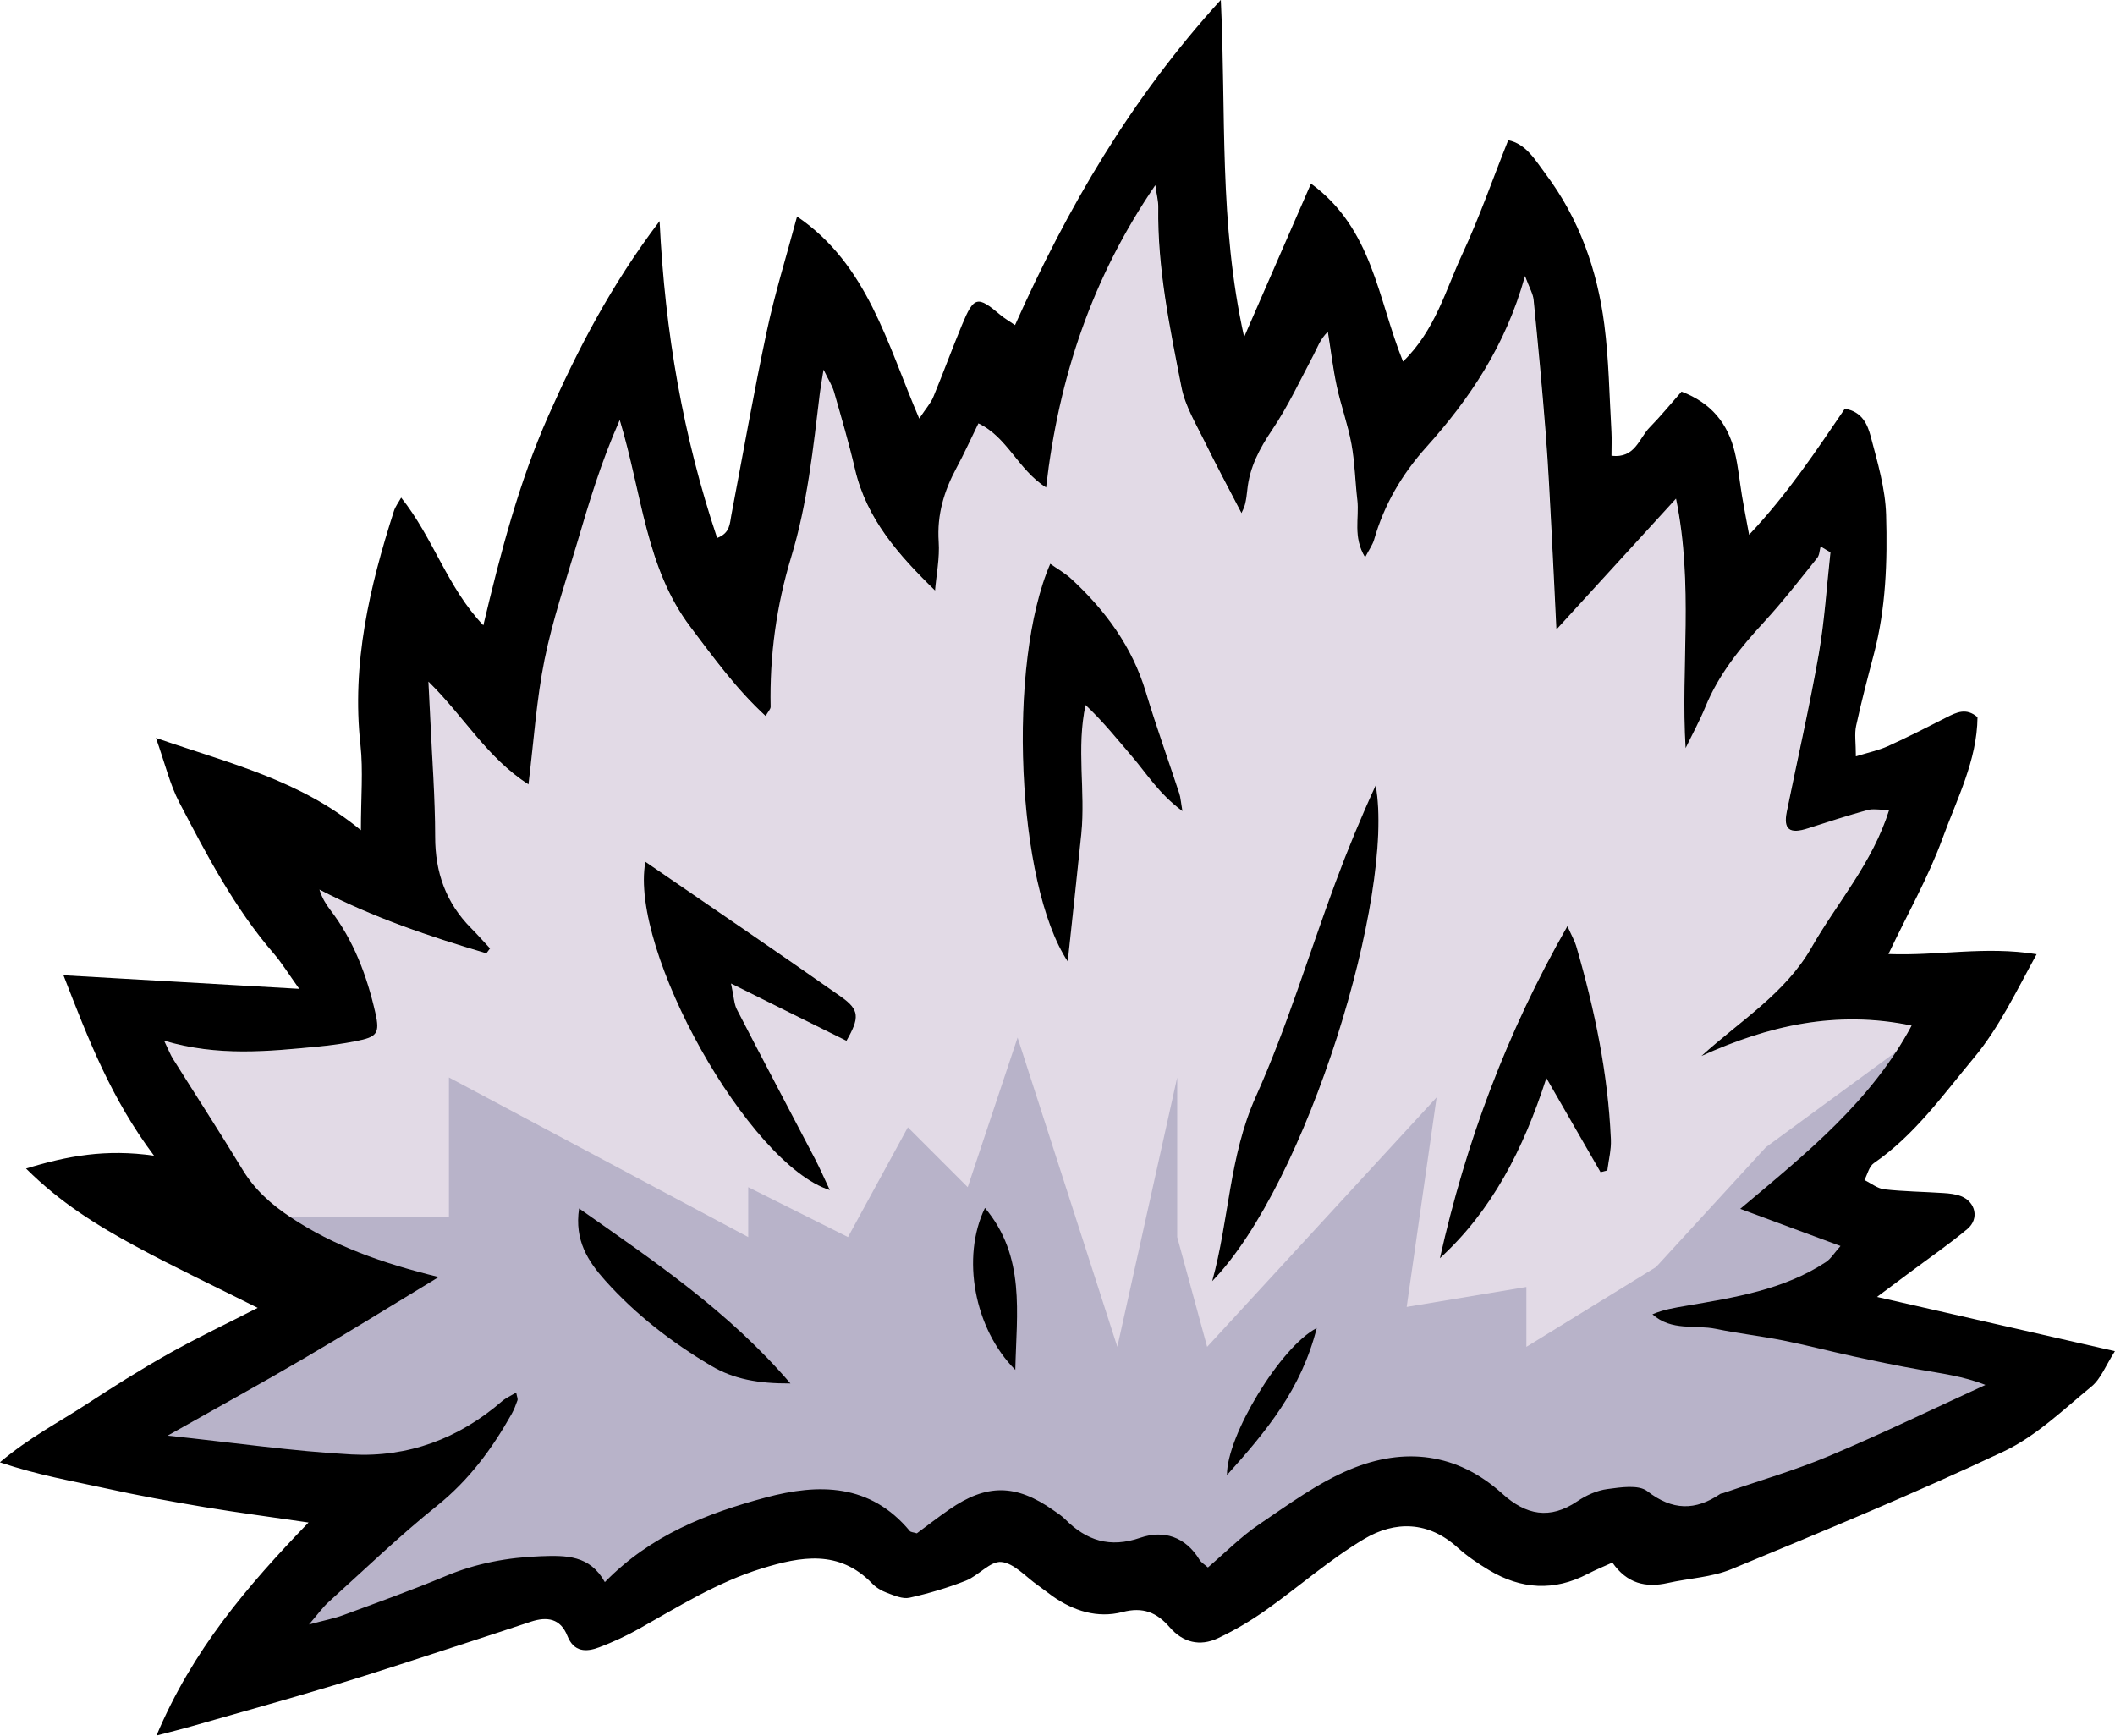
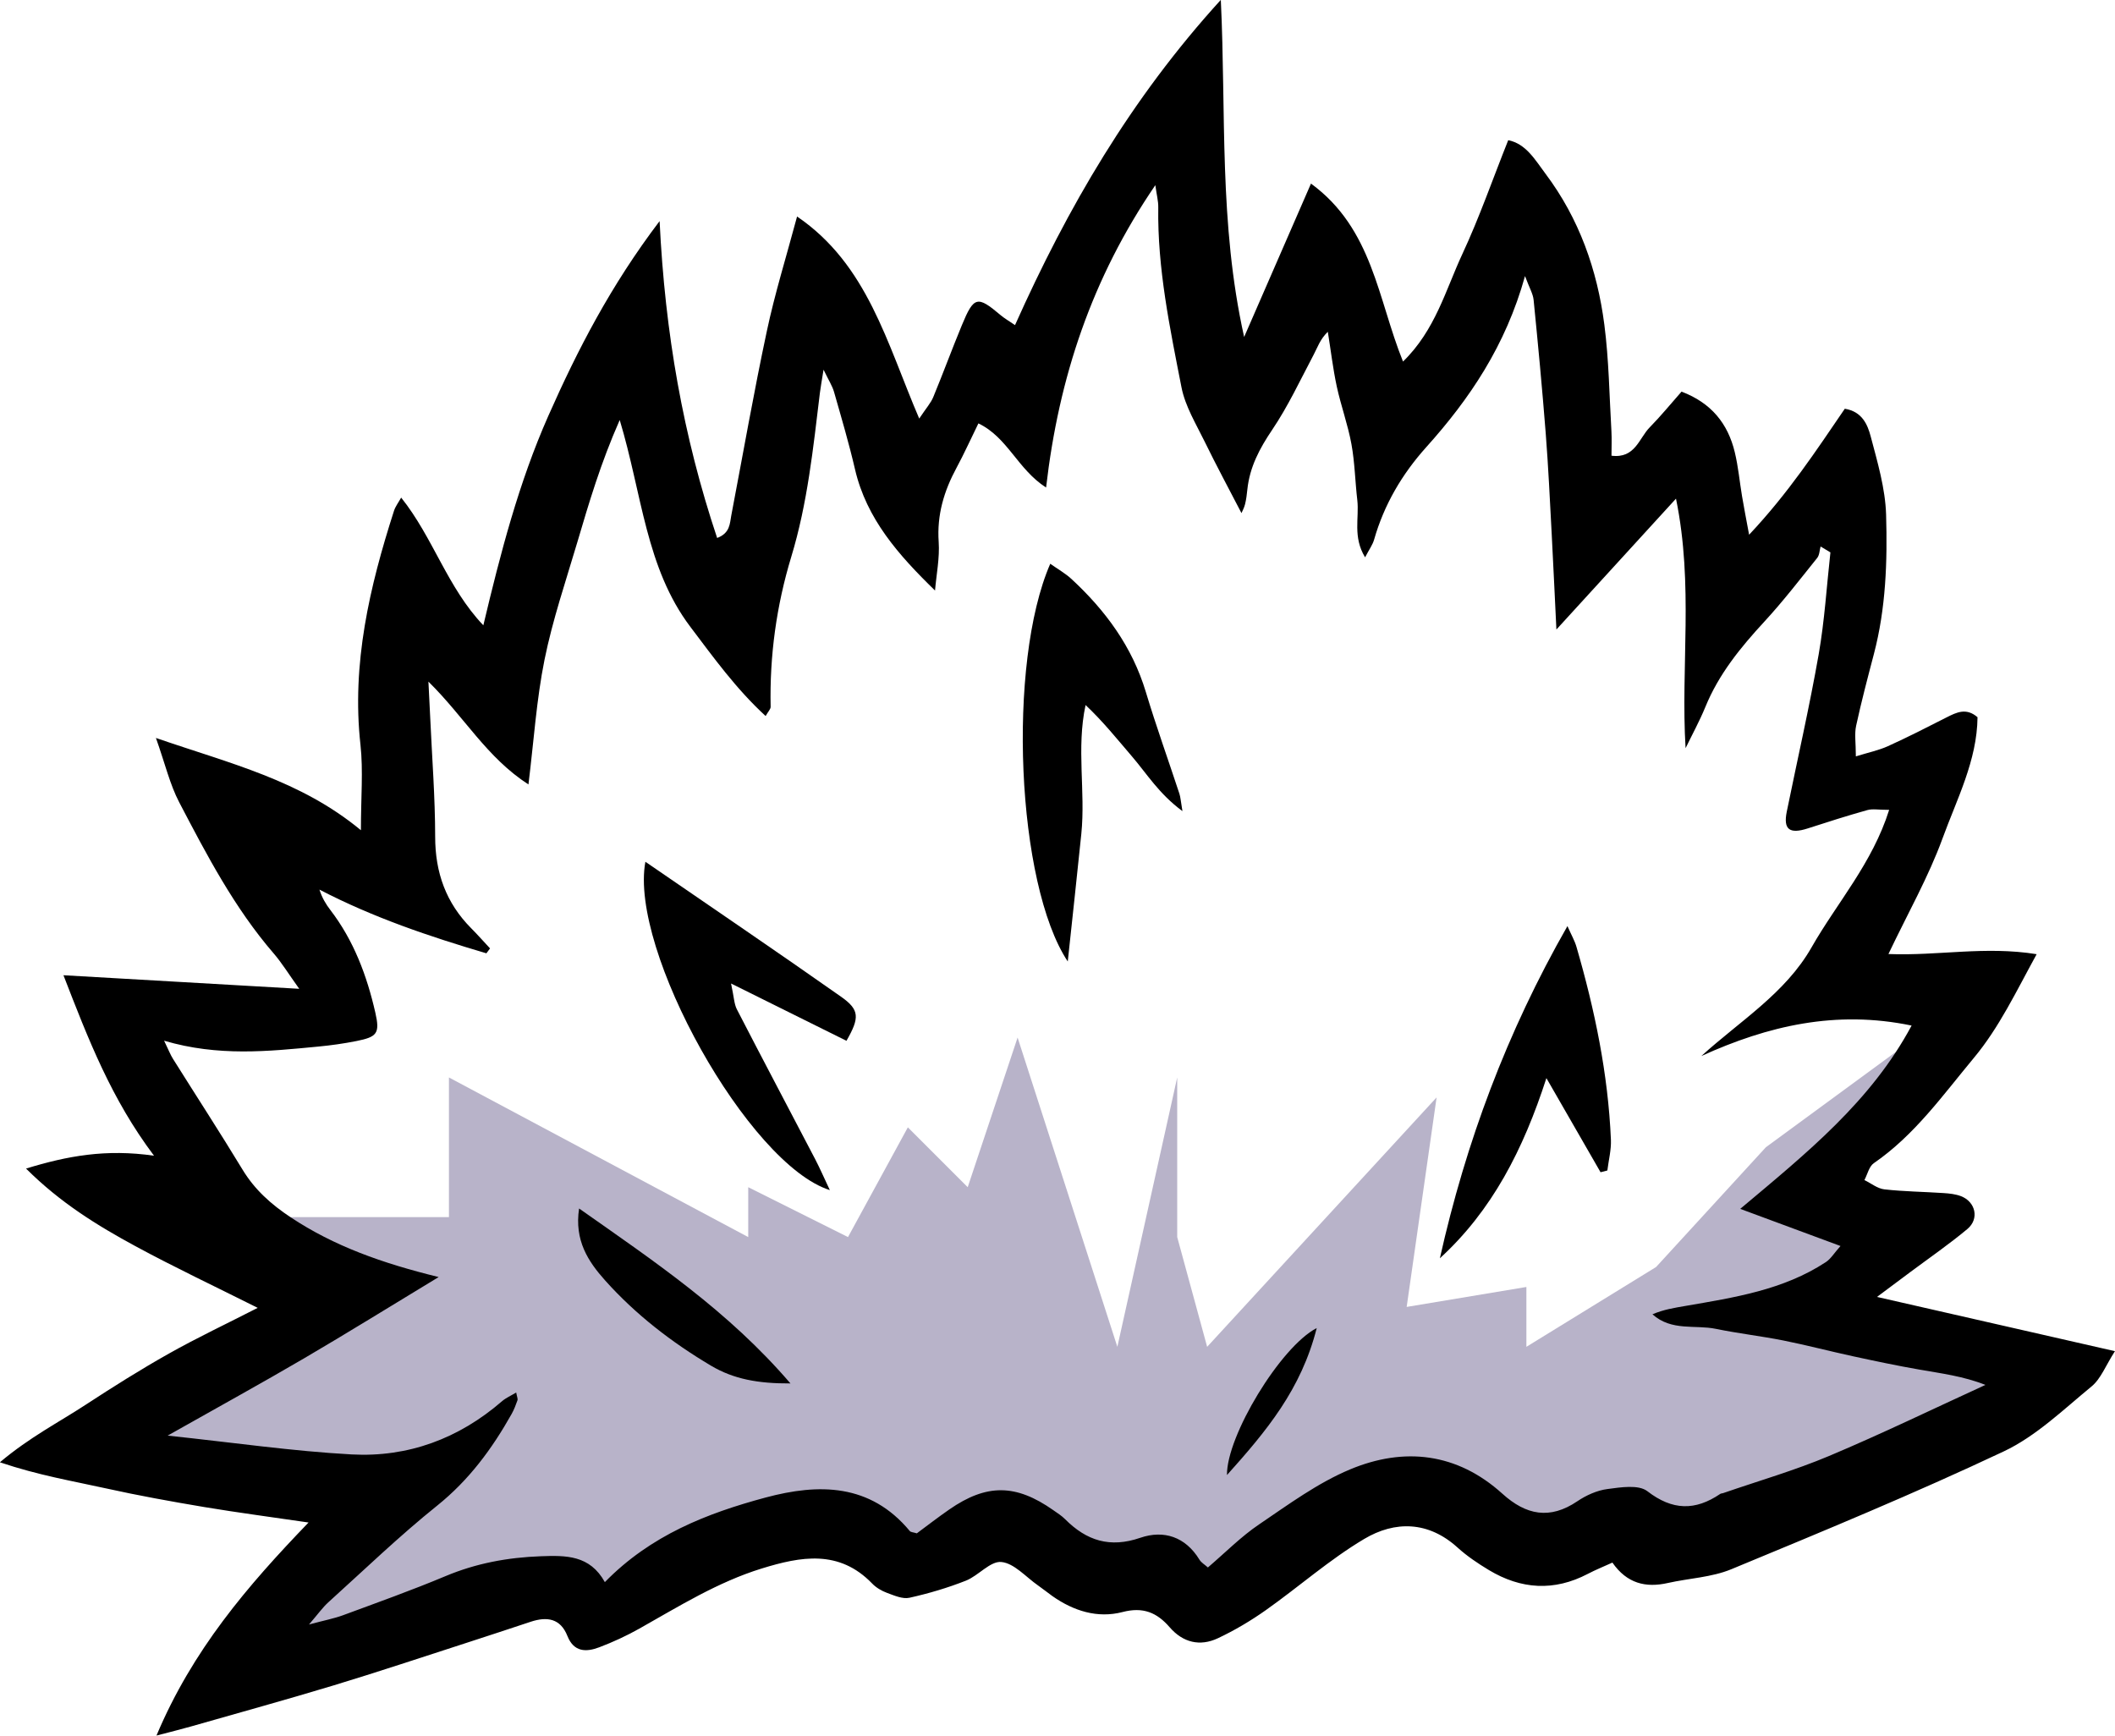
<svg xmlns="http://www.w3.org/2000/svg" width="318" height="261" viewBox="0 0 106 87" fill="none">
  <g clip-path="url(#clip0_547_25094)">
-     <path d="M21.974 64.01C19.142 63.316 16.731 62.461 14.549 61.011C13.58 60.367 12.755 59.638 12.143 58.627C11.013 56.757 9.819 54.926 8.656 53.074C8.53 52.874 8.446 52.652 8.211 52.164C10.923 52.964 13.429 52.698 15.939 52.457C16.578 52.397 17.22 52.303 17.851 52.18C18.883 51.975 19.036 51.799 18.798 50.76C18.375 48.905 17.717 47.14 16.54 45.608C16.316 45.317 16.127 44.999 15.996 44.591C18.689 45.991 21.507 46.94 24.363 47.784C24.424 47.702 24.486 47.619 24.546 47.537C24.232 47.2 23.927 46.852 23.599 46.526C22.337 45.26 21.797 43.741 21.797 41.943C21.797 39.953 21.638 37.963 21.548 35.976C21.526 35.499 21.502 35.023 21.458 34.167C23.277 35.957 24.372 37.963 26.471 39.32C26.742 37.122 26.873 35.064 27.277 33.066C27.681 31.073 28.342 29.132 28.921 27.178C29.505 25.205 30.087 23.226 31.046 21.055C32.171 24.78 32.354 28.466 34.587 31.424C35.748 32.961 36.879 34.529 38.359 35.891C38.484 35.669 38.61 35.549 38.61 35.431C38.555 32.871 38.897 30.363 39.642 27.915C40.459 25.232 40.742 22.458 41.078 19.693C41.114 19.402 41.169 19.117 41.261 18.534C41.518 19.068 41.701 19.342 41.786 19.644C42.154 20.934 42.537 22.225 42.84 23.533C43.413 26.008 45.008 27.811 46.849 29.601C46.917 28.787 47.086 27.968 47.032 27.162C46.939 25.808 47.296 24.61 47.927 23.448C48.301 22.757 48.623 22.039 49.022 21.225C50.489 21.924 50.986 23.522 52.414 24.44C53.05 18.92 54.713 13.943 57.889 9.286C57.957 9.782 58.042 10.089 58.036 10.396C57.99 13.46 58.615 16.439 59.2 19.416C59.385 20.364 59.932 21.25 60.363 22.14C60.945 23.335 61.578 24.509 62.206 25.72C62.242 25.638 62.34 25.462 62.386 25.276C62.447 25.035 62.477 24.785 62.501 24.539C62.619 23.418 63.108 22.486 63.741 21.554C64.541 20.37 65.15 19.057 65.822 17.788C66.018 17.418 66.144 17.007 66.535 16.634C66.679 17.547 66.788 18.471 66.982 19.372C67.19 20.343 67.537 21.285 67.717 22.261C67.886 23.185 67.903 24.136 68.012 25.073C68.116 25.964 67.78 26.915 68.402 27.937C68.607 27.543 68.779 27.312 68.853 27.052C69.355 25.295 70.251 23.771 71.466 22.417C73.645 19.992 75.445 17.333 76.417 13.841C76.638 14.439 76.819 14.729 76.849 15.036C77.07 17.262 77.28 19.49 77.455 21.721C77.586 23.407 77.665 25.095 77.755 26.781C77.845 28.442 77.919 30.1 77.99 31.555C79.831 29.541 81.821 27.364 83.984 24.996C84.874 29.341 84.216 33.4 84.465 37.503C84.798 36.815 85.167 36.141 85.456 35.436C86.128 33.792 87.217 32.457 88.405 31.169C89.342 30.152 90.191 29.05 91.059 27.97C91.177 27.825 91.177 27.589 91.232 27.395C91.395 27.493 91.559 27.592 91.723 27.691C91.535 29.393 91.434 31.111 91.136 32.794C90.672 35.436 90.071 38.057 89.536 40.688C89.353 41.581 89.675 41.82 90.595 41.521C91.584 41.2 92.575 40.885 93.575 40.606C93.837 40.532 94.137 40.595 94.667 40.595C93.823 43.272 92.053 45.249 90.778 47.485C89.465 49.79 87.201 51.163 85.254 52.931C88.591 51.416 92.002 50.615 95.792 51.404C93.763 55.195 90.557 57.774 87.204 60.592C88.946 61.236 90.489 61.809 92.228 62.453C91.909 62.812 91.745 63.097 91.496 63.259C89.361 64.662 86.901 65.035 84.457 65.457C83.905 65.553 83.351 65.638 82.804 65.876C83.766 66.734 84.937 66.389 85.986 66.605C87.103 66.835 88.239 66.964 89.358 67.186C90.524 67.419 91.677 67.724 92.84 67.976C93.951 68.217 95.066 68.45 96.188 68.647C97.283 68.839 98.386 68.976 99.492 69.415C96.884 70.61 94.301 71.862 91.66 72.975C89.932 73.701 88.118 74.225 86.344 74.839C86.297 74.855 86.24 74.853 86.201 74.877C84.948 75.727 83.807 75.713 82.548 74.74C82.105 74.4 81.212 74.546 80.546 74.633C80.025 74.702 79.484 74.946 79.041 75.244C77.66 76.179 76.469 75.941 75.284 74.869C73.015 72.813 70.358 72.52 67.649 73.649C66.024 74.326 64.558 75.412 63.083 76.409C62.187 77.015 61.414 77.804 60.524 78.564C60.366 78.421 60.191 78.325 60.101 78.174C59.399 77.02 58.304 76.675 57.138 77.075C55.611 77.602 54.44 77.218 53.367 76.143C53.192 75.968 52.979 75.834 52.774 75.691C50.898 74.373 49.434 74.359 47.561 75.658C46.993 76.05 46.447 76.475 45.936 76.853C45.759 76.799 45.636 76.801 45.584 76.738C43.599 74.348 41.024 74.345 38.361 75.058C35.423 75.847 32.602 76.944 30.3 79.298C29.546 77.939 28.353 77.955 27.089 78.002C25.431 78.065 23.855 78.353 22.318 78.997C20.628 79.707 18.896 80.323 17.173 80.959C16.726 81.124 16.248 81.214 15.472 81.422C15.936 80.882 16.16 80.564 16.442 80.309C18.247 78.679 20.002 76.982 21.898 75.464C23.49 74.186 24.647 72.616 25.628 70.87C25.748 70.656 25.841 70.421 25.92 70.188C25.947 70.111 25.895 70.007 25.857 69.796C25.595 69.955 25.344 70.061 25.147 70.231C22.979 72.109 20.434 73.052 17.61 72.898C14.647 72.737 11.701 72.306 8.388 71.955C10.89 70.541 13.072 69.343 15.221 68.085C17.389 66.816 19.527 65.49 21.96 64.015L21.974 64.01ZM53.514 48.187C53.749 45.98 53.981 43.884 54.194 41.787C54.41 39.657 53.94 37.497 54.407 35.332C55.289 36.168 55.994 37.053 56.734 37.909C57.477 38.769 58.077 39.775 59.263 40.649C59.175 40.137 59.167 39.948 59.11 39.775C58.55 38.076 57.944 36.39 57.428 34.677C56.745 32.41 55.407 30.596 53.705 29.02C53.391 28.73 53.009 28.516 52.638 28.253C50.464 33.241 50.942 44.306 53.514 48.184V48.187ZM42.425 52.164C43.088 51.004 43.088 50.612 42.152 49.952C38.927 47.682 35.663 45.471 32.348 43.19C31.523 47.611 37.52 58.358 41.592 59.646C41.297 59.019 41.092 58.547 40.855 58.092C39.546 55.587 38.225 53.093 36.93 50.582C36.791 50.314 36.788 49.974 36.641 49.291C38.744 50.336 40.54 51.226 42.427 52.164H42.425ZM60.751 64.21C65.502 59.328 69.929 44.832 68.946 39.361C68.211 40.956 67.54 42.582 66.928 44.229C65.601 47.814 64.495 51.495 62.933 54.973C61.595 57.95 61.6 61.151 60.751 64.21ZM72.163 63.061C74.776 60.669 76.341 57.623 77.501 54.033C78.517 55.798 79.366 57.275 80.216 58.75C80.33 58.72 80.442 58.692 80.557 58.662C80.62 58.147 80.756 57.626 80.734 57.114C80.59 53.819 79.924 50.612 79.009 47.455C78.921 47.151 78.757 46.868 78.555 46.413C75.508 51.742 73.465 57.242 72.163 63.061ZM29.022 60.567C28.779 62.17 29.481 63.226 30.333 64.18C31.862 65.887 33.662 67.274 35.63 68.444C36.767 69.119 37.998 69.341 39.615 69.335C36.499 65.701 32.796 63.226 29.022 60.567ZM49.364 60.54C48.162 63.015 48.828 66.597 50.885 68.655C50.945 65.805 51.412 62.979 49.364 60.54ZM65.991 66.559C64.175 67.496 61.466 71.975 61.494 73.926C63.476 71.717 65.21 69.642 65.991 66.559Z" fill="#E2DAE6" />
    <path d="M15 83L29 80L30.5 81H32.5L41.5 77L45.5 80L50 77L57.5 80L60.5 82L70.5 75L76.5 79L82 77H87L102.5 69.5L91 65.5L95 62L91 59.5L96 55V52L88.5 57.5L83 63.5L76.5 67.5V64.5L70.5 65.5L72 55L60.5 67.5L59 62V54L56 67.5L51 52L48.5 59.5L45.5 56.5L42.5 62L37.5 59.5V62L22.5 54V61H13L18 64.5L6 72.5L22.5 73.5L13 83H15Z" fill="#B8B3C9" />
    <path d="M53.514 48.187C50.941 44.309 50.464 33.244 52.637 28.255C53.009 28.518 53.391 28.732 53.705 29.023C55.409 30.599 56.744 32.413 57.427 34.68C57.943 36.393 58.549 38.076 59.109 39.778C59.166 39.951 59.175 40.14 59.262 40.652C58.077 39.778 57.474 38.772 56.733 37.911C55.996 37.053 55.292 36.168 54.407 35.335C53.94 37.498 54.41 39.657 54.194 41.79C53.981 43.886 53.749 45.983 53.514 48.19V48.187Z" fill="black" />
    <path d="M42.426 52.164C40.541 51.229 38.742 50.336 36.639 49.291C36.787 49.974 36.792 50.314 36.929 50.582C38.223 53.093 39.545 55.587 40.853 58.092C41.09 58.547 41.295 59.019 41.59 59.646C37.518 58.361 31.522 47.611 32.346 43.19C35.661 45.471 38.925 47.682 42.15 49.952C43.087 50.61 43.087 51.004 42.423 52.164H42.426Z" fill="black" />
-     <path d="M60.752 64.21C61.601 61.151 61.599 57.953 62.934 54.973C64.496 51.495 65.599 47.814 66.929 44.229C67.541 42.582 68.212 40.956 68.947 39.361C69.93 44.832 65.504 59.328 60.752 64.21Z" fill="black" />
    <path d="M72.164 63.062C73.469 57.245 75.512 51.745 78.557 46.414C78.759 46.869 78.923 47.151 79.01 47.455C79.928 50.613 80.594 53.819 80.736 57.114C80.758 57.626 80.621 58.147 80.558 58.662C80.444 58.693 80.332 58.72 80.217 58.75C79.368 57.273 78.519 55.798 77.503 54.033C76.342 57.624 74.777 60.672 72.164 63.062Z" fill="black" />
    <path d="M29.023 60.567C32.797 63.223 36.5 65.701 39.616 69.335C38.002 69.343 36.771 69.121 35.632 68.444C33.663 67.274 31.863 65.887 30.334 64.18C29.48 63.226 28.78 62.173 29.023 60.567Z" fill="black" />
-     <path d="M49.364 60.54C51.412 62.976 50.945 65.805 50.885 68.655C48.829 66.6 48.163 63.015 49.364 60.54Z" fill="black" />
    <path d="M65.992 66.559C65.211 69.642 63.474 71.717 61.494 73.926C61.467 71.975 64.176 67.496 65.992 66.559Z" fill="black" />
    <path d="M3.181 48.877C7.182 49.108 10.906 49.321 14.997 49.557C14.445 48.784 14.12 48.252 13.719 47.787C11.75 45.506 10.366 42.858 8.984 40.214C8.514 39.315 8.279 38.292 7.815 36.985C11.54 38.273 15.046 39.093 18.088 41.609C18.088 39.953 18.208 38.627 18.066 37.328C17.616 33.263 18.522 29.412 19.746 25.602C19.817 25.383 19.967 25.188 20.106 24.939C21.715 26.951 22.422 29.45 24.224 31.339C25.084 27.718 26.002 24.185 27.479 20.847C28.946 17.533 30.606 14.313 33.058 11.081C33.331 16.705 34.238 21.866 35.942 26.962C36.597 26.715 36.573 26.235 36.652 25.827C37.239 22.752 37.777 19.668 38.43 16.607C38.828 14.729 39.402 12.89 39.948 10.851C43.484 13.26 44.446 17.199 46.07 20.978C46.425 20.444 46.655 20.194 46.775 19.898C47.269 18.703 47.714 17.489 48.209 16.294C48.809 14.844 48.984 14.809 50.147 15.793C50.33 15.949 50.543 16.07 50.871 16.294C53.503 10.41 56.668 4.953 61.185 -0.006C61.458 5.69 61.081 11.174 62.354 16.889C63.528 14.197 64.574 11.796 65.704 9.201C68.801 11.465 69.047 14.984 70.317 18.12C71.936 16.546 72.45 14.537 73.288 12.737C74.145 10.9 74.812 8.973 75.59 7.025C76.488 7.208 76.939 8.017 77.46 8.71C79.143 10.952 80.052 13.523 80.407 16.272C80.636 18.04 80.658 19.835 80.762 21.62C80.784 22.009 80.765 22.401 80.765 22.839C81.953 22.99 82.144 21.962 82.679 21.42C83.231 20.86 83.728 20.247 84.276 19.627C85.773 20.197 86.6 21.233 86.944 22.664C87.119 23.387 87.185 24.136 87.308 24.87C87.395 25.394 87.499 25.917 87.662 26.8C89.637 24.703 91.032 22.571 92.458 20.485C93.332 20.628 93.599 21.285 93.755 21.869C94.096 23.16 94.489 24.481 94.528 25.799C94.596 28.132 94.519 30.478 93.919 32.767C93.605 33.965 93.288 35.162 93.026 36.374C92.936 36.785 93.012 37.234 93.012 37.908C93.646 37.711 94.156 37.607 94.621 37.396C95.615 36.947 96.587 36.448 97.559 35.954C98.058 35.702 98.545 35.456 99.11 35.946C99.088 38.117 98.075 40.046 97.354 42.025C96.652 43.949 95.625 45.756 94.645 47.814C97.141 47.913 99.484 47.403 102.073 47.822C101.035 49.713 100.194 51.498 98.927 53.019C97.373 54.885 95.959 56.889 93.91 58.298C93.673 58.462 93.594 58.857 93.441 59.142C93.774 59.304 94.094 59.569 94.44 59.608C95.423 59.718 96.417 59.728 97.406 59.794C97.701 59.813 98.009 59.846 98.282 59.95C99.017 60.236 99.208 61.088 98.602 61.595C97.69 62.357 96.707 63.034 95.751 63.746C95.292 64.089 94.834 64.429 94.072 64.999C98.231 65.947 102.015 66.811 105.997 67.718C105.53 68.444 105.292 69.102 104.828 69.483C103.414 70.645 102.045 71.977 100.423 72.742C95.942 74.855 91.355 76.749 86.772 78.646C85.787 79.054 84.653 79.098 83.591 79.336C82.477 79.589 81.535 79.358 80.811 78.314C80.377 78.511 79.967 78.676 79.579 78.879C77.889 79.764 76.232 79.657 74.623 78.69C74.072 78.358 73.528 77.993 73.053 77.563C71.587 76.231 69.913 76.212 68.37 77.13C66.636 78.161 65.098 79.526 63.443 80.696C62.687 81.23 61.879 81.71 61.04 82.105C60.139 82.529 59.287 82.324 58.621 81.554C57.982 80.817 57.291 80.523 56.259 80.792C55.008 81.118 53.804 80.74 52.739 79.989C52.496 79.816 52.266 79.627 52.021 79.457C51.414 79.035 50.83 78.347 50.186 78.284C49.631 78.229 49.039 78.969 48.411 79.219C47.496 79.58 46.54 79.863 45.581 80.076C45.24 80.153 44.817 79.964 44.456 79.832C44.183 79.731 43.905 79.567 43.706 79.358C42.053 77.651 40.139 78.004 38.176 78.61C35.972 79.29 34.036 80.501 32.048 81.62C31.403 81.984 30.723 82.297 30.03 82.56C29.38 82.806 28.76 82.806 28.438 81.992C28.088 81.107 27.414 81.011 26.605 81.277C25.524 81.633 24.445 81.995 23.361 82.343C21.149 83.058 18.94 83.796 16.715 84.47C14.342 85.188 11.952 85.846 9.568 86.528C9.109 86.66 8.645 86.772 7.842 86.983C9.647 82.697 12.384 79.501 15.464 76.305C13.607 76.031 11.922 75.812 10.248 75.532C8.588 75.253 6.928 74.954 5.284 74.589C3.626 74.222 1.938 73.942 -0.006 73.287C1.499 72.021 2.943 71.287 4.284 70.409C5.655 69.513 7.042 68.639 8.47 67.836C9.882 67.041 11.354 66.348 12.916 65.547C10.751 64.462 8.741 63.514 6.788 62.456C4.874 61.419 3.02 60.277 1.305 58.566C3.372 57.933 5.303 57.574 7.719 57.922C5.573 55.066 4.434 52.109 3.173 48.858L3.181 48.877ZM21.974 64.01C19.541 65.484 17.403 66.811 15.235 68.08C13.085 69.338 10.906 70.536 8.402 71.95C11.715 72.301 14.664 72.731 17.624 72.893C20.448 73.046 22.993 72.103 25.161 70.226C25.358 70.056 25.609 69.949 25.871 69.79C25.909 70.004 25.961 70.105 25.934 70.182C25.852 70.415 25.762 70.651 25.642 70.865C24.661 72.61 23.506 74.178 21.911 75.458C20.016 76.979 18.26 78.673 16.455 80.304C16.174 80.559 15.95 80.877 15.486 81.417C16.261 81.208 16.739 81.118 17.187 80.954C18.907 80.318 20.639 79.701 22.332 78.991C23.869 78.347 25.448 78.056 27.102 77.996C28.367 77.95 29.56 77.933 30.314 79.293C32.616 76.938 35.434 75.842 38.375 75.052C41.035 74.34 43.613 74.343 45.598 76.733C45.65 76.793 45.773 76.793 45.95 76.848C46.461 76.469 47.007 76.047 47.575 75.653C49.446 74.356 50.912 74.367 52.788 75.686C52.99 75.828 53.206 75.963 53.38 76.138C54.454 77.215 55.625 77.596 57.152 77.07C58.318 76.67 59.41 77.012 60.115 78.169C60.205 78.317 60.38 78.415 60.538 78.558C61.425 77.799 62.201 77.01 63.097 76.404C64.571 75.406 66.038 74.323 67.662 73.644C70.371 72.512 73.026 72.808 75.298 74.863C76.483 75.935 77.673 76.174 79.055 75.239C79.498 74.94 80.038 74.696 80.56 74.628C81.226 74.54 82.119 74.395 82.561 74.735C83.82 75.708 84.962 75.721 86.215 74.872C86.254 74.844 86.311 74.85 86.357 74.833C88.132 74.219 89.948 73.696 91.674 72.969C94.315 71.857 96.898 70.604 99.506 69.409C98.4 68.971 97.294 68.834 96.202 68.642C95.082 68.447 93.965 68.211 92.854 67.97C91.69 67.718 90.538 67.414 89.372 67.181C88.252 66.959 87.116 66.83 85.999 66.6C84.951 66.383 83.779 66.729 82.818 65.871C83.364 65.632 83.919 65.547 84.47 65.451C86.914 65.029 89.375 64.656 91.51 63.253C91.756 63.091 91.922 62.806 92.242 62.447C90.502 61.803 88.96 61.23 87.217 60.586C90.573 57.769 93.777 55.19 95.806 51.399C92.015 50.61 88.605 51.41 85.268 52.926C87.215 51.158 89.478 49.785 90.792 47.48C92.067 45.243 93.837 43.27 94.681 40.589C94.151 40.589 93.85 40.526 93.588 40.6C92.589 40.88 91.598 41.195 90.609 41.516C89.689 41.814 89.369 41.576 89.549 40.682C90.085 38.051 90.686 35.431 91.15 32.789C91.445 31.106 91.548 29.387 91.737 27.685C91.573 27.587 91.409 27.488 91.245 27.389C91.191 27.584 91.191 27.82 91.073 27.965C90.205 29.045 89.358 30.146 88.419 31.163C87.231 32.452 86.141 33.786 85.47 35.431C85.18 36.138 84.812 36.809 84.478 37.497C84.23 33.397 84.888 29.335 83.998 24.991C81.835 27.359 79.844 29.535 78.004 31.55C77.933 30.097 77.856 28.436 77.769 26.775C77.679 25.087 77.6 23.398 77.469 21.716C77.294 19.485 77.084 17.256 76.862 15.031C76.832 14.724 76.652 14.433 76.431 13.836C75.459 17.328 73.659 19.986 71.48 22.412C70.265 23.766 69.369 25.29 68.867 27.047C68.793 27.307 68.621 27.537 68.416 27.932C67.791 26.91 68.127 25.956 68.026 25.068C67.916 24.13 67.9 23.179 67.731 22.256C67.553 21.28 67.206 20.337 66.996 19.367C66.802 18.462 66.696 17.541 66.548 16.629C66.158 17.004 66.032 17.413 65.836 17.782C65.164 19.052 64.555 20.364 63.755 21.548C63.124 22.483 62.632 23.412 62.515 24.533C62.49 24.78 62.46 25.029 62.4 25.27C62.354 25.457 62.255 25.632 62.22 25.715C61.592 24.503 60.961 23.333 60.377 22.135C59.943 21.247 59.399 20.359 59.214 19.411C58.632 16.434 58.004 13.452 58.05 10.39C58.056 10.083 57.971 9.776 57.903 9.28C54.724 13.937 53.064 18.917 52.428 24.434C50.999 23.516 50.5 21.918 49.036 21.22C48.637 22.031 48.315 22.752 47.941 23.442C47.313 24.605 46.952 25.802 47.045 27.156C47.1 27.962 46.931 28.782 46.862 29.596C45.022 27.806 43.43 26.002 42.853 23.527C42.55 22.22 42.168 20.929 41.799 19.638C41.712 19.337 41.532 19.062 41.275 18.528C41.182 19.112 41.128 19.397 41.092 19.687C40.756 22.453 40.472 25.227 39.656 27.91C38.913 30.358 38.569 32.865 38.623 35.425C38.623 35.543 38.498 35.664 38.372 35.886C36.892 34.526 35.764 32.956 34.601 31.418C32.365 28.461 32.184 24.774 31.059 21.05C30.101 23.22 29.519 25.197 28.935 27.173C28.356 29.127 27.695 31.067 27.291 33.06C26.887 35.061 26.756 37.116 26.485 39.315C24.388 37.958 23.29 35.952 21.472 34.162C21.515 35.02 21.54 35.497 21.562 35.971C21.652 37.961 21.808 39.95 21.81 41.938C21.81 43.733 22.354 45.251 23.613 46.52C23.938 46.846 24.243 47.194 24.56 47.532C24.5 47.614 24.437 47.696 24.377 47.778C21.521 46.934 18.703 45.986 16.01 44.585C16.141 44.996 16.33 45.312 16.553 45.602C17.73 47.134 18.389 48.899 18.812 50.755C19.049 51.794 18.896 51.969 17.864 52.175C17.233 52.301 16.594 52.391 15.953 52.452C13.446 52.693 10.936 52.959 8.225 52.158C8.46 52.646 8.544 52.868 8.67 53.068C9.83 54.918 11.024 56.752 12.157 58.621C12.769 59.63 13.593 60.362 14.563 61.006C16.742 62.453 19.156 63.311 21.988 64.004L21.974 64.01Z" fill="black" />
  </g>
  <defs>
    <clipPath id="clip0_547_25094">
      <rect width="106" height="87" fill="white" />
    </clipPath>
  </defs>
</svg>